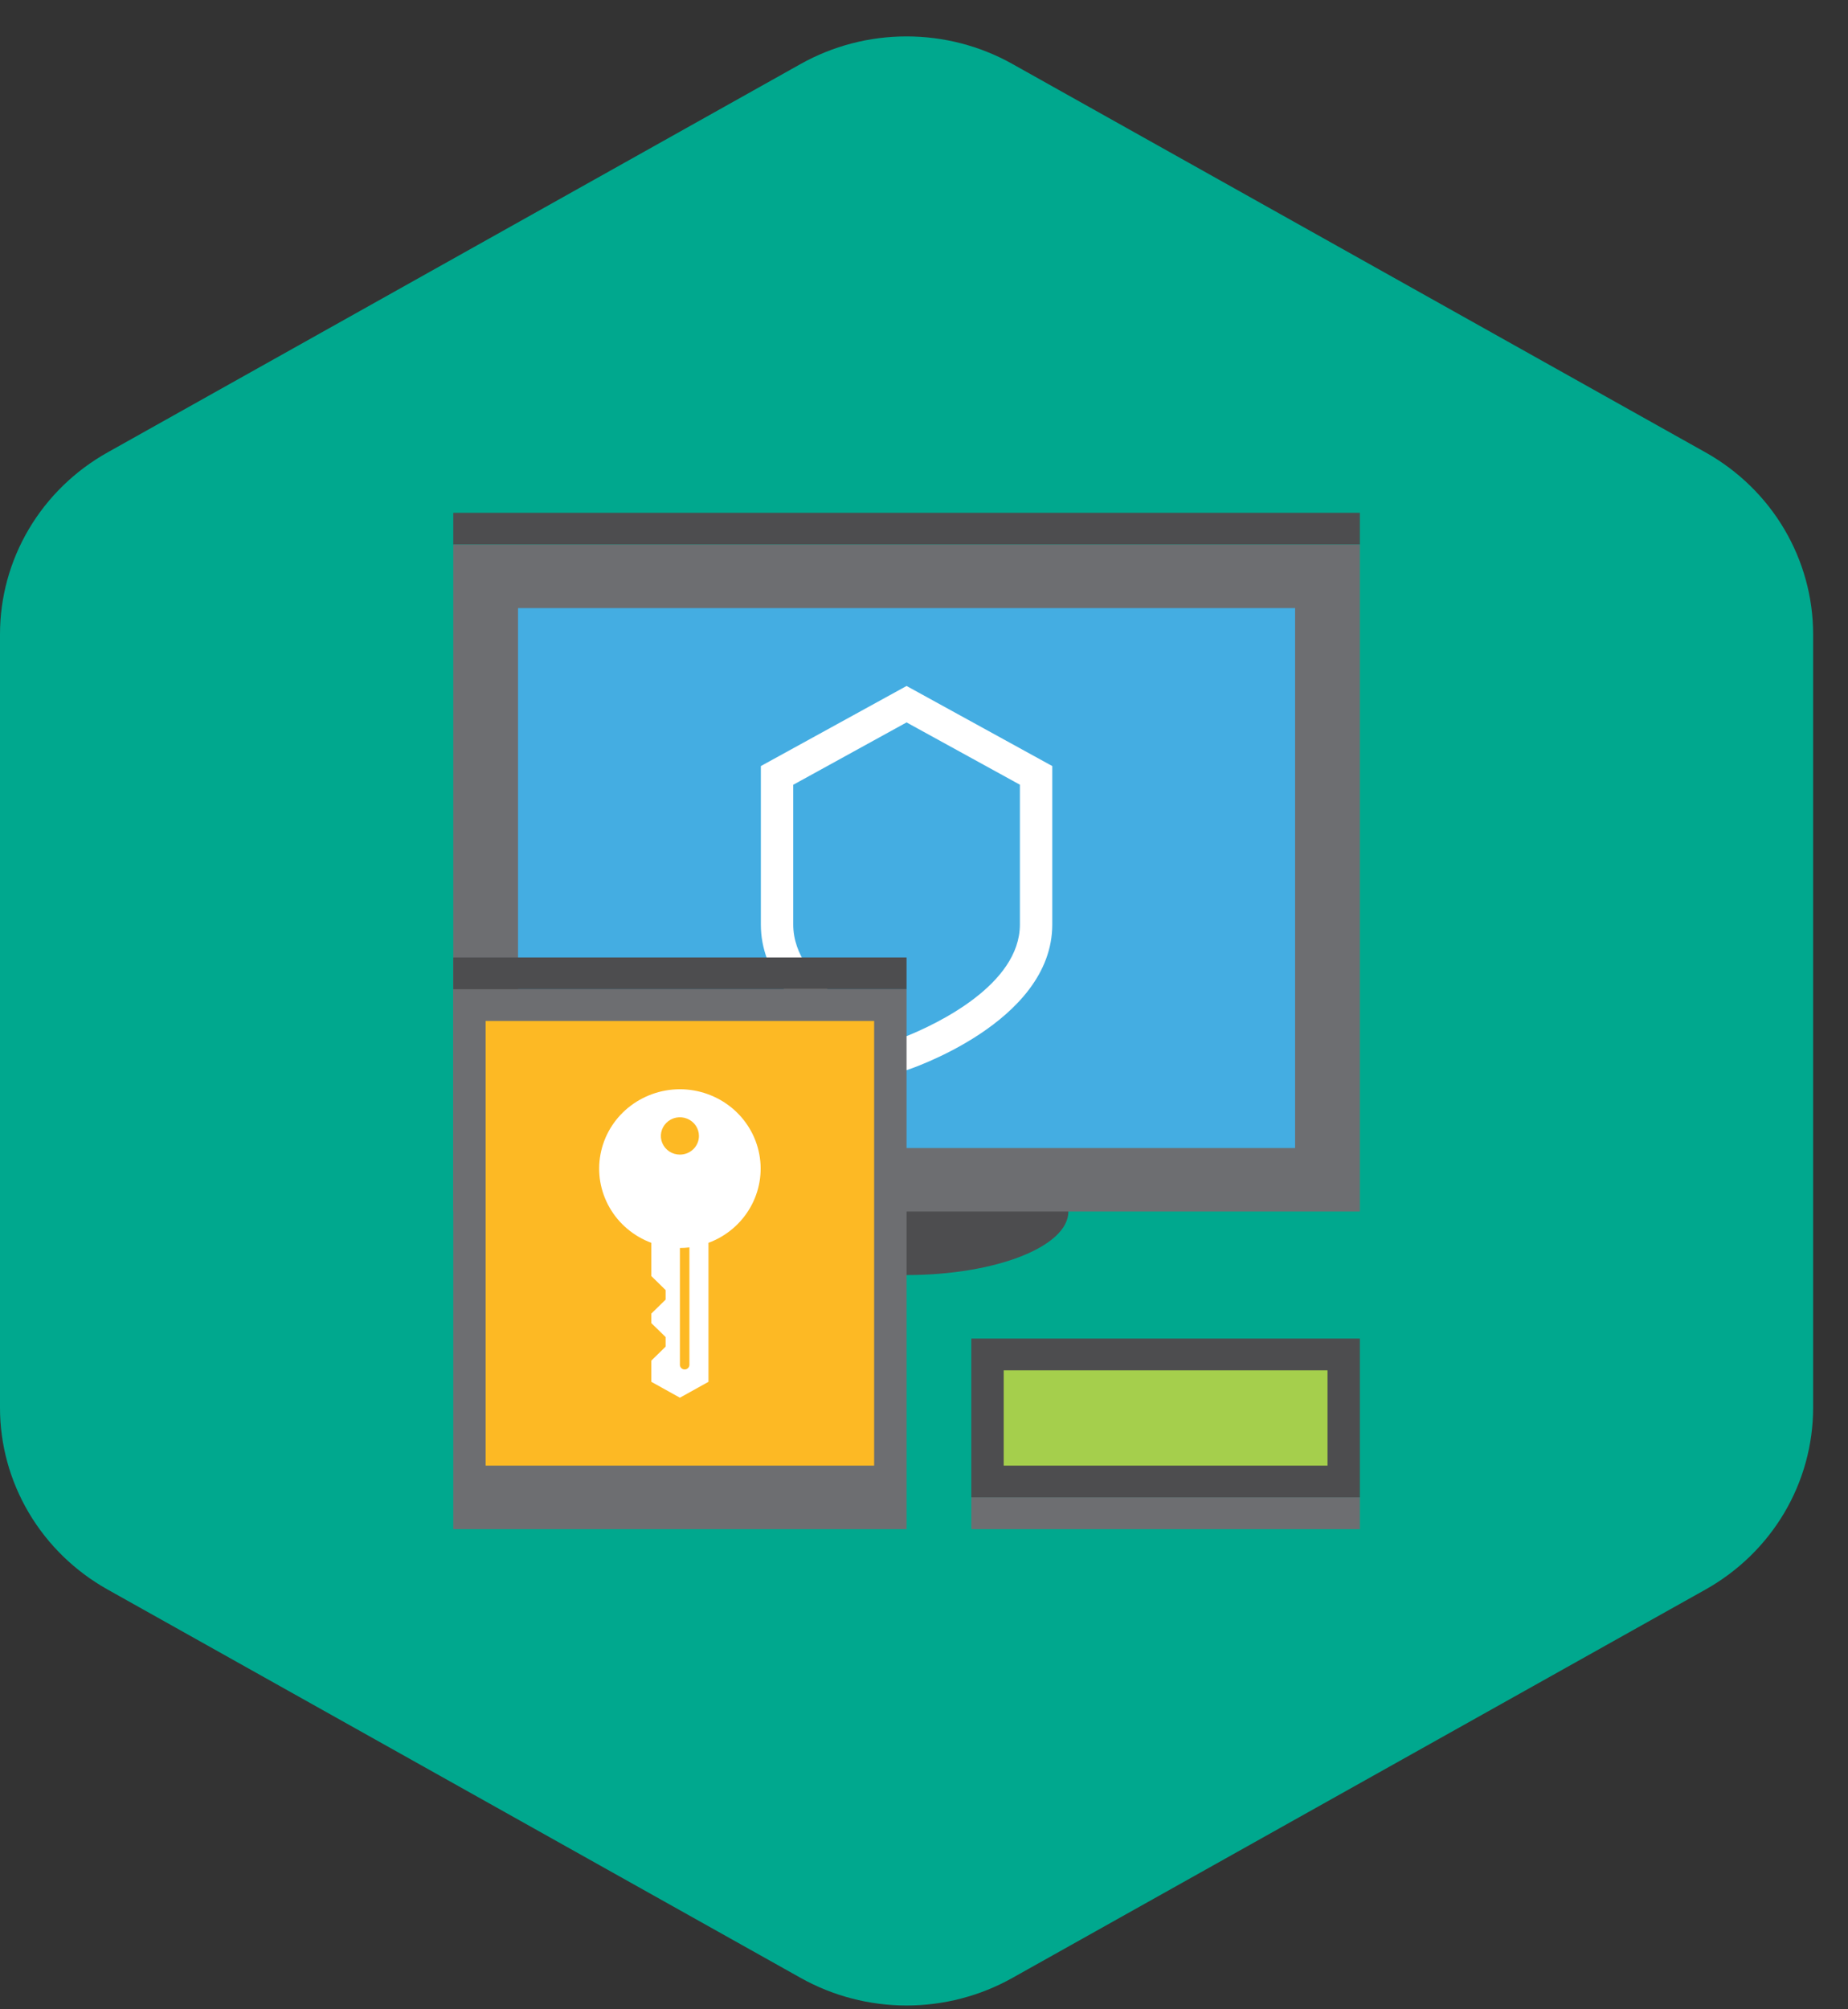
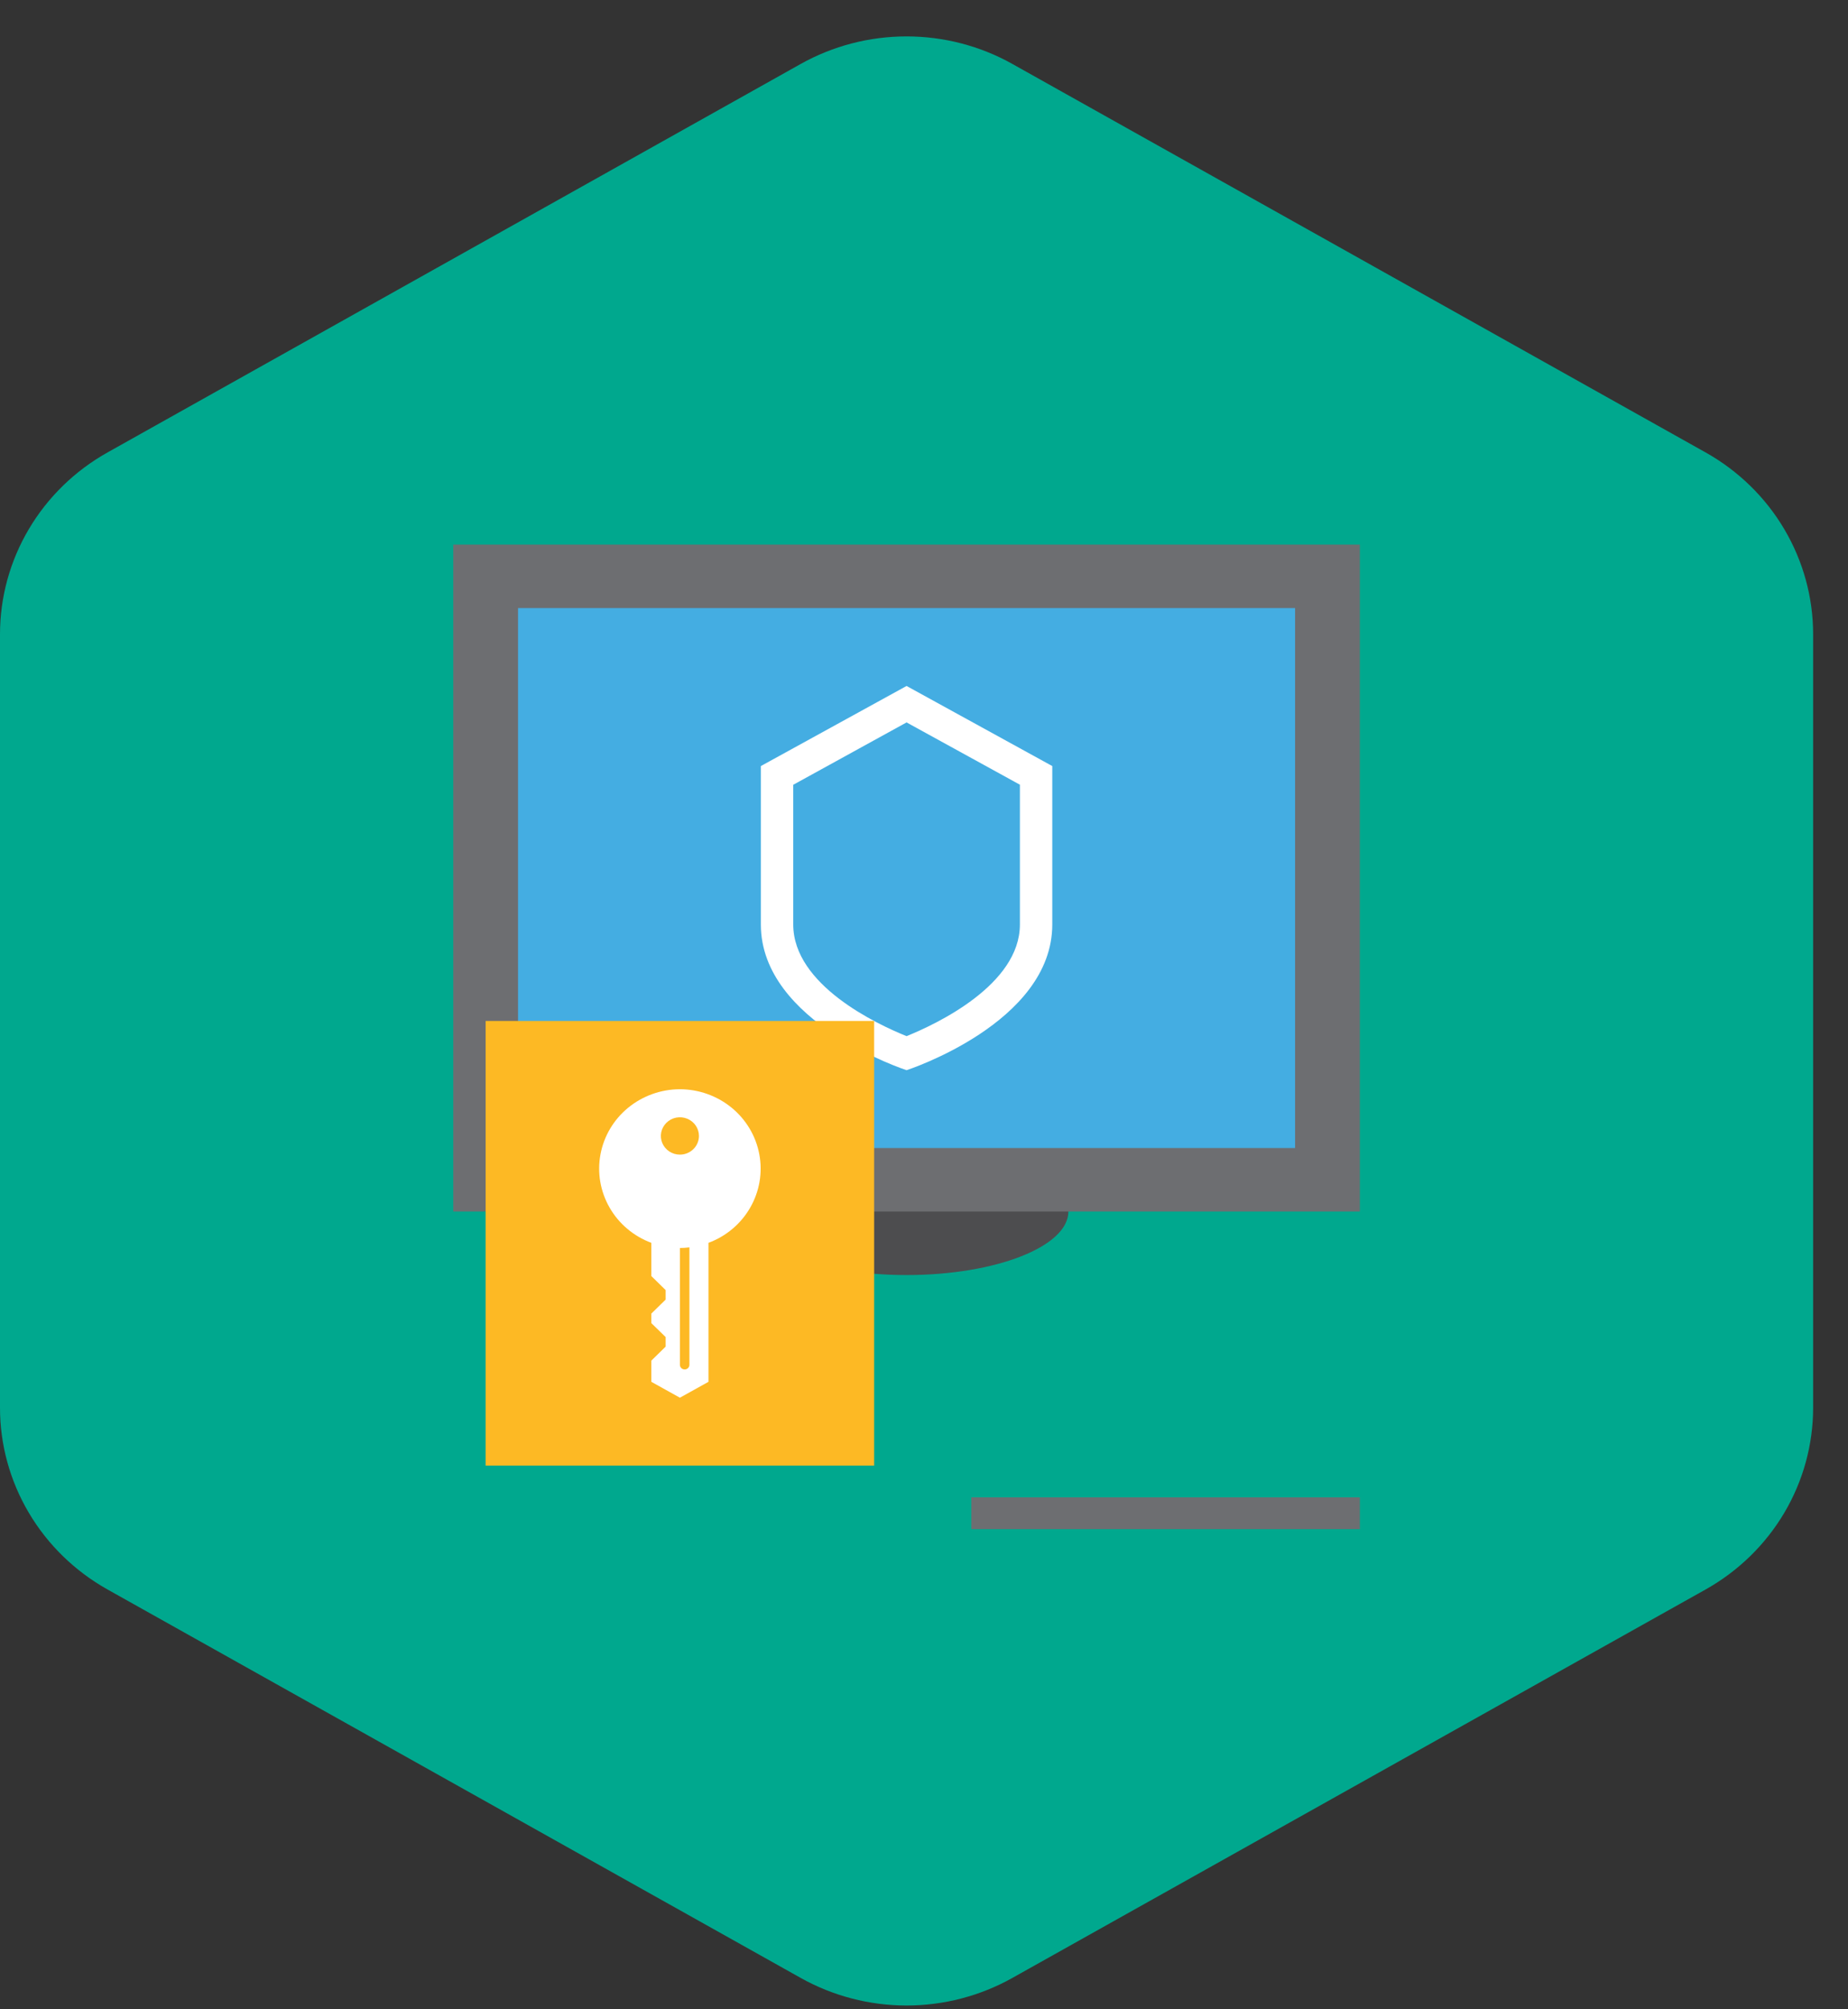
<svg xmlns="http://www.w3.org/2000/svg" width="46" height="50" viewBox="0 0 46 50" fill="none">
  <rect x="0" y="0" width="46" height="50" fill="#333333" stroke="none" />
  <g clip-path="url(#clip0)">
    <path d="M7.66665e-07 15.783V35.028C-0.001 35.947 0.247 36.849 0.717 37.644C1.187 38.439 1.863 39.097 2.676 39.553L19.93 49.219C20.733 49.669 21.641 49.906 22.566 49.906C23.49 49.906 24.399 49.669 25.201 49.219L42.456 39.553C43.269 39.097 43.945 38.438 44.415 37.644C44.885 36.849 45.132 35.947 45.132 35.028V15.783C45.132 14.865 44.884 13.963 44.414 13.168C43.945 12.374 43.269 11.715 42.456 11.259L25.201 1.592C24.399 1.142 23.49 0.906 22.566 0.906C21.641 0.906 20.733 1.142 19.93 1.592L2.676 11.259C1.863 11.715 1.187 12.373 0.717 13.168C0.247 13.962 -0 14.865 7.66665e-07 15.783Z" fill="#00A88E" />
-     <path d="M33.849 12.761H11.283V13.551H33.849V12.761Z" fill="#4D4D4F" />
    <path d="M26.594 30.148C26.594 29.279 24.79 28.568 22.565 28.568C20.34 28.568 18.535 29.279 18.535 30.148C18.535 31.018 20.339 31.729 22.565 31.729C24.791 31.729 26.594 31.018 26.594 30.148Z" fill="#4D4D4F" />
    <path d="M33.849 13.552H11.283V30.148H33.849V13.552Z" fill="#6D6E71" />
    <path d="M32.237 15.132H12.895V28.568H32.237V15.132Z" fill="#44ADE2" />
    <path d="M33.849 37.261H24.178V38.052H33.849V37.261Z" fill="#6D6E71" />
-     <path d="M33.849 33.31H24.178V37.261H33.849V33.31Z" fill="#4D4D4F" />
-     <path d="M33.044 34.1H24.984V36.471H33.044V34.1Z" fill="#A5CF4C" />
    <path d="M22.566 17.07L18.939 19.063V23.006C18.939 25.456 22.566 26.631 22.566 26.631C22.566 26.631 26.193 25.459 26.193 23.006V19.063L22.566 17.07ZM25.387 23.006C25.387 24.508 23.302 25.487 22.566 25.784C21.829 25.487 19.745 24.512 19.745 23.006V19.529L22.566 17.977L25.387 19.527V23.006Z" fill="white" />
-     <path d="M22.566 24.616H11.283V38.052H22.566V24.616Z" fill="#6D6E71" />
-     <path d="M22.566 23.826H11.283V24.616H22.566V23.826Z" fill="#4D4D4F" />
+     <path d="M22.566 23.826H11.283V24.616V23.826Z" fill="#4D4D4F" />
    <path d="M21.759 25.406H12.088V36.471H21.759V25.406Z" fill="#FDB924" />
    <path d="M16.924 27.105C16.453 27.106 15.998 27.269 15.636 27.565C15.275 27.861 15.031 28.272 14.947 28.726C14.862 29.18 14.943 29.649 15.174 30.051C15.405 30.454 15.773 30.764 16.213 30.927V31.754L16.569 32.103V32.34L16.213 32.688V32.925L16.569 33.272V33.51L16.213 33.858V34.386L16.924 34.781L17.635 34.386V30.927C18.075 30.764 18.443 30.454 18.674 30.051C18.905 29.649 18.986 29.18 18.901 28.726C18.817 28.272 18.573 27.861 18.212 27.565C17.851 27.269 17.395 27.106 16.924 27.105ZM17.161 33.962C17.161 33.993 17.149 34.023 17.126 34.044C17.104 34.066 17.074 34.078 17.043 34.078C17.011 34.078 16.981 34.066 16.959 34.044C16.937 34.023 16.924 33.993 16.924 33.962V31.056C17.003 31.056 17.082 31.051 17.161 31.041V33.962ZM16.924 28.732C16.83 28.732 16.739 28.705 16.661 28.654C16.583 28.603 16.522 28.53 16.486 28.445C16.45 28.36 16.441 28.267 16.459 28.177C16.478 28.087 16.523 28.004 16.589 27.939C16.655 27.874 16.74 27.829 16.832 27.811C16.924 27.794 17.019 27.803 17.105 27.838C17.192 27.873 17.266 27.933 17.318 28.009C17.37 28.085 17.398 28.175 17.398 28.267C17.398 28.391 17.348 28.509 17.259 28.596C17.17 28.683 17.05 28.732 16.924 28.732Z" fill="white" />
  </g>
  <defs>
    <clipPath id="clip0">
      <rect width="45.132" height="49" fill="white" transform="translate(0 0.906)" />
    </clipPath>
  </defs>
</svg>